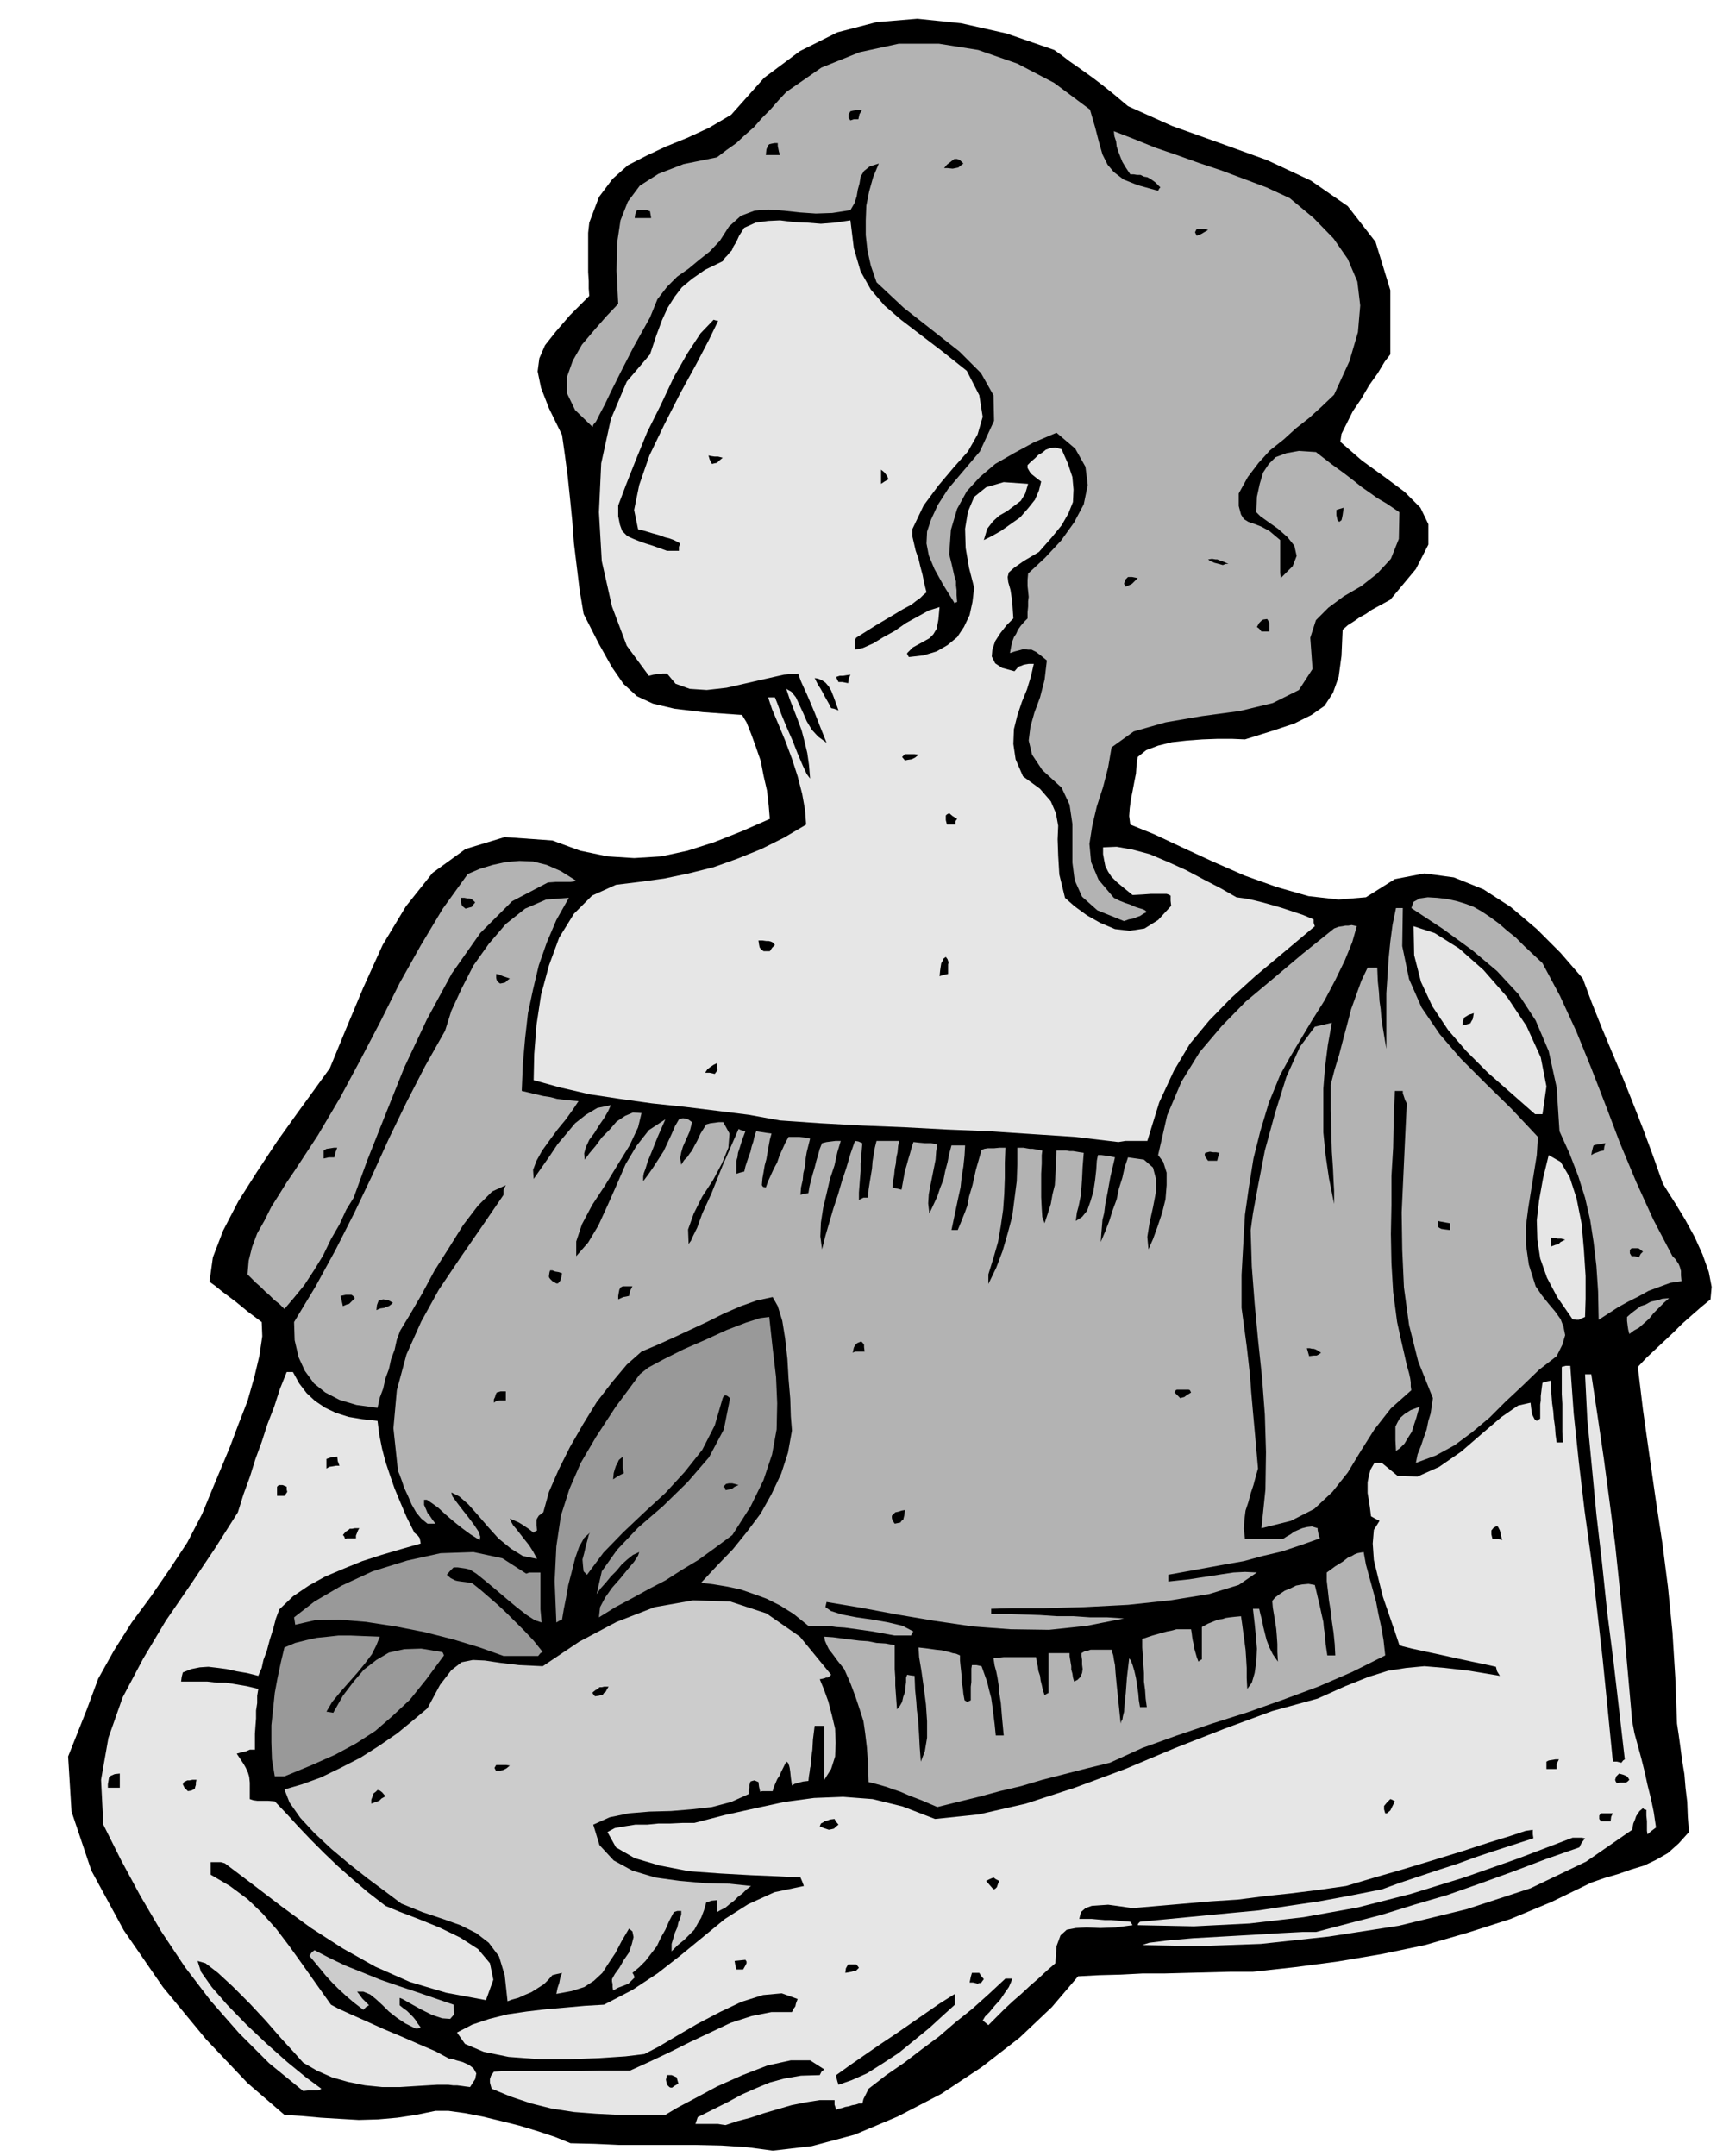
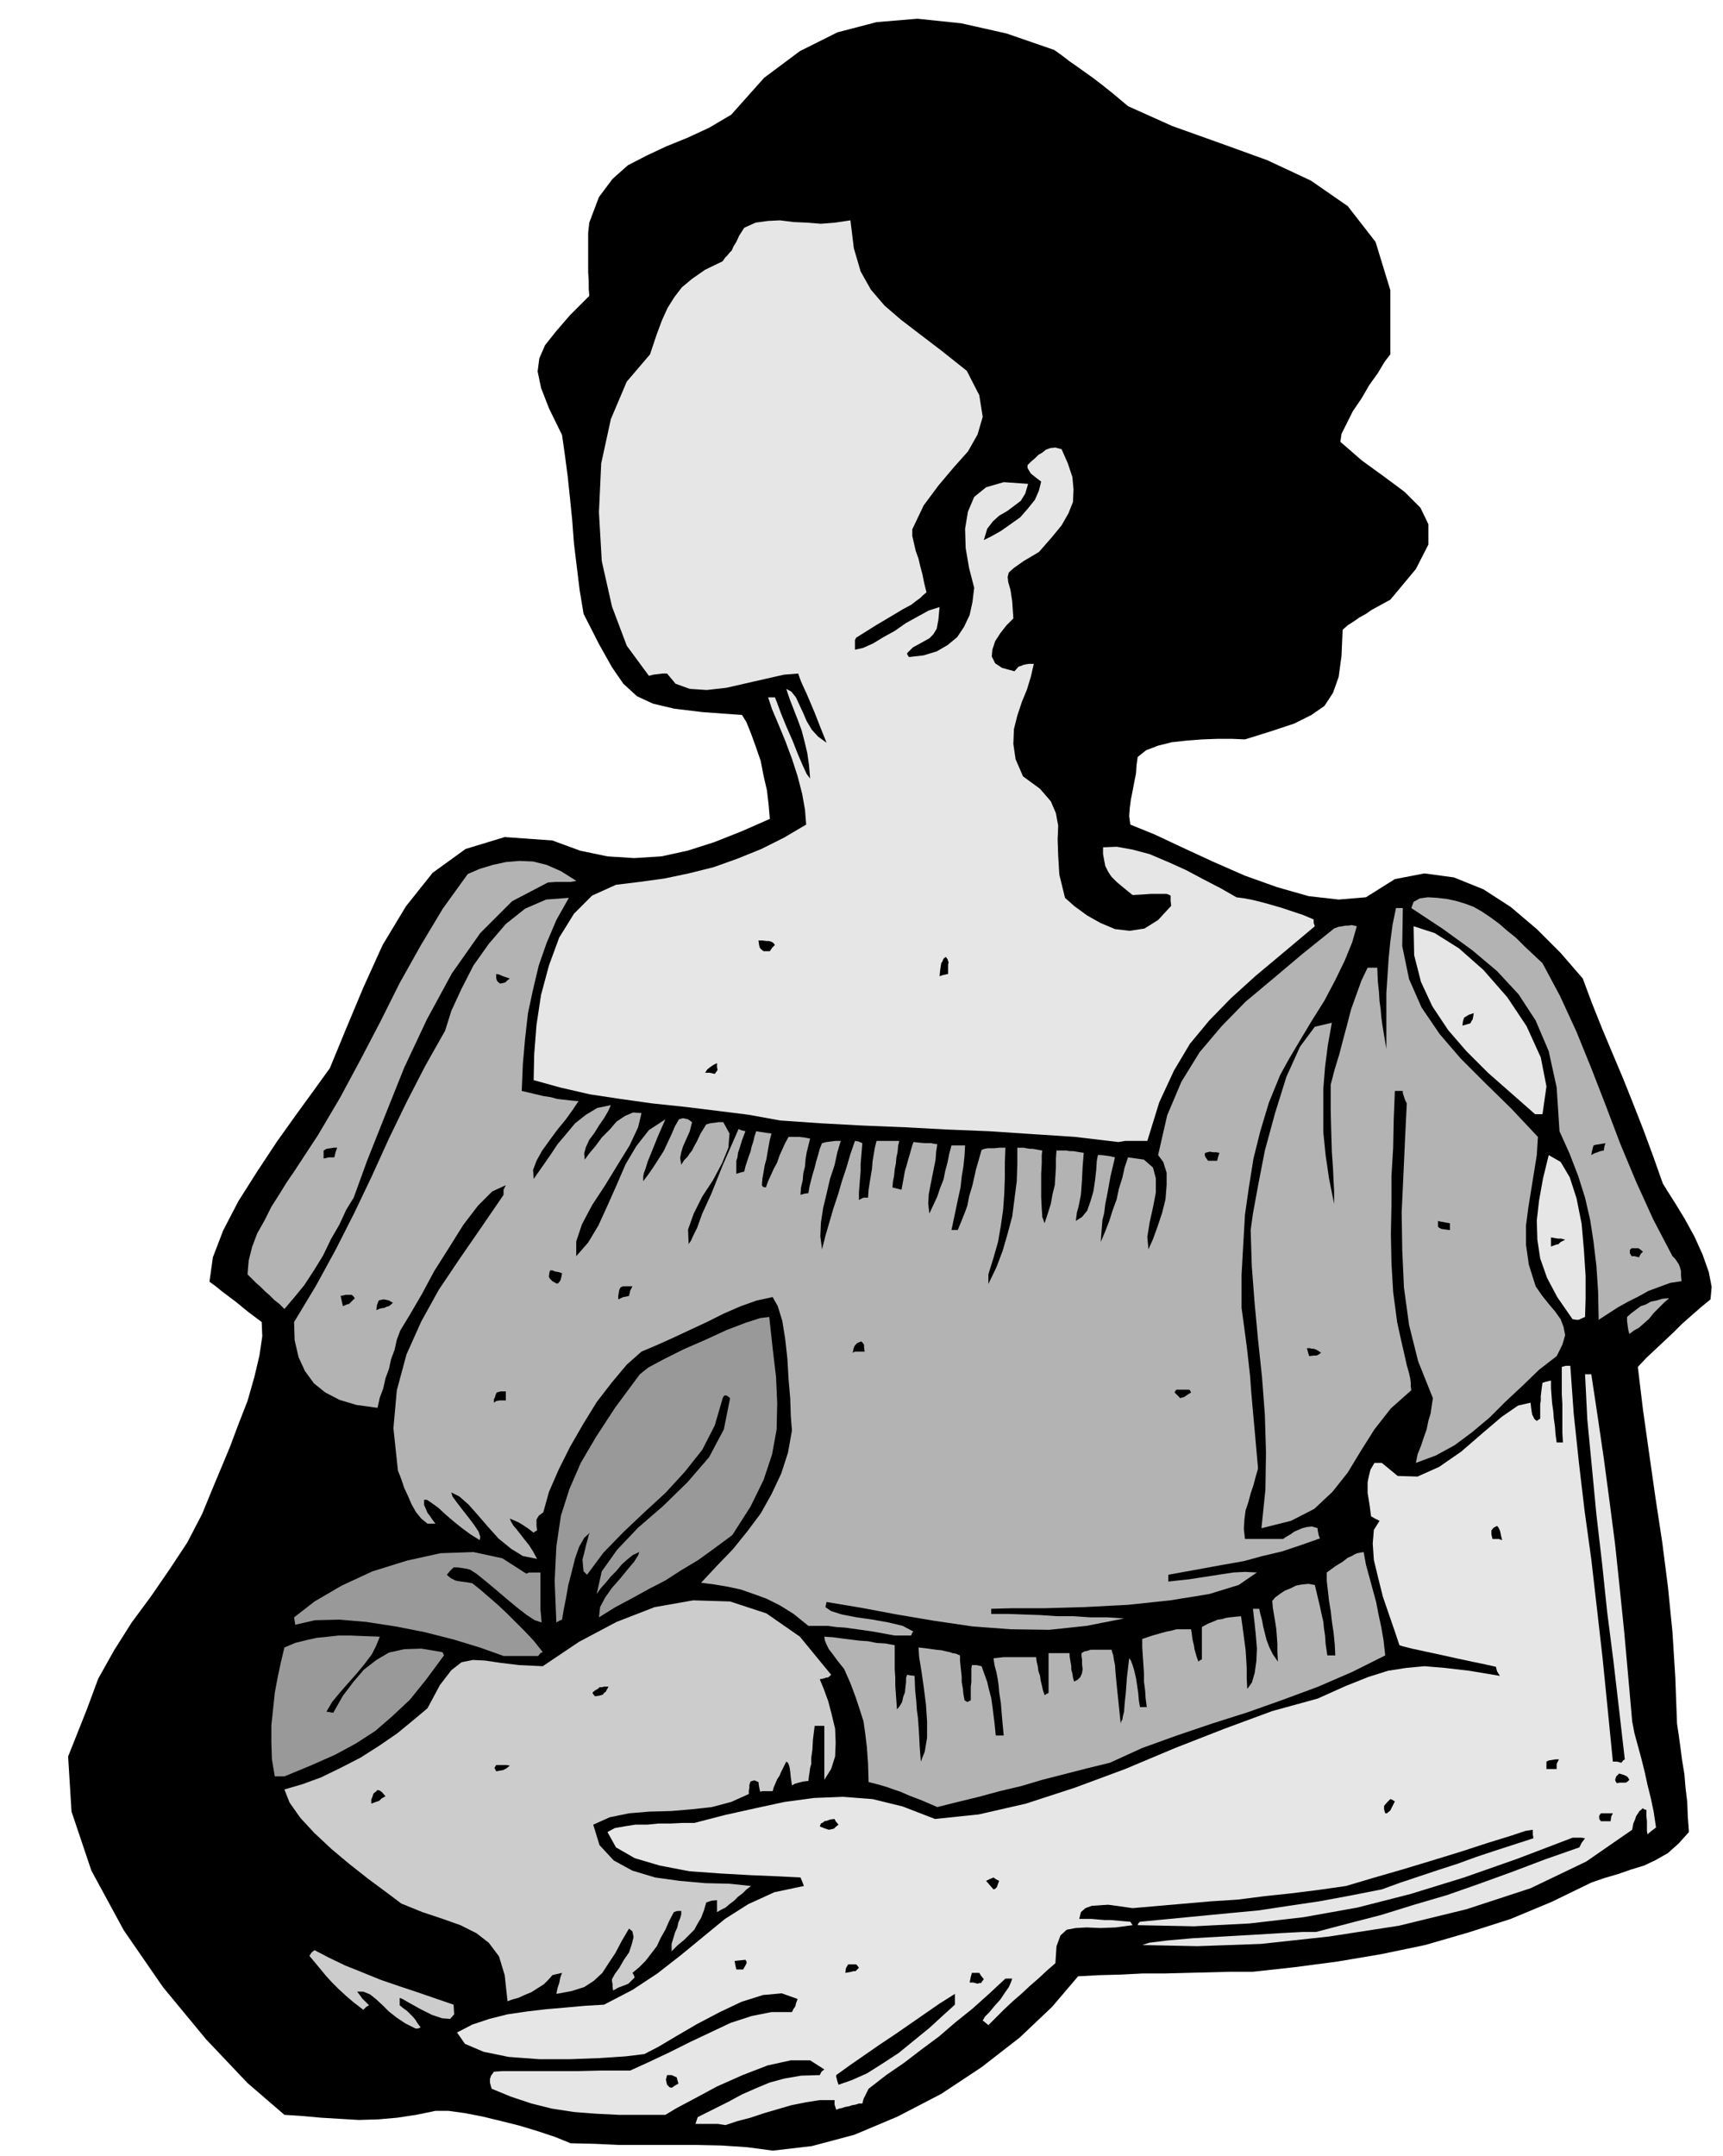
<svg xmlns="http://www.w3.org/2000/svg" width="490.455" height="613.386" fill-rule="evenodd" stroke-linecap="round" preserveAspectRatio="none" viewBox="0 0 3035 3796">
  <style>.brush1{fill:#000}.pen1{stroke:none}.brush2{fill:#e6e6e6}.brush4{fill:#b3b3b3}.brush5{fill:#999}</style>
  <path d="m1361 3787-45-6-45-3-45-1h-135l-44-2-42-1-27-11-30-10-33-10-32-8-33-8-31-6-29-4h-23l-34 7-33 5-34 3-34 1-34-2-33-2-33-3-31-2-65-56-73-77-76-92-69-100-57-105-35-104-6-97 33-83 20-54 28-50 31-49 34-46 33-48 31-47 26-50 21-51 13-31 15-36 15-40 16-41 12-42 9-38 5-34-1-25-12-9-12-9-11-9-11-9-12-9-12-9-11-9-11-8 6-43 18-47 27-52 33-52 35-53 35-49 32-44 26-36 28-68 31-74 34-75 41-68 47-59 58-42 69-21 84 6 49 18 48 10 47 3 48-3 46-10 47-15 48-19 50-22-2-24-3-26-6-26-5-26-9-26-8-22-8-20-8-13-69-5-50-6-38-9-28-13-24-22-20-29-23-41-27-53-7-42-5-41-5-41-3-40-4-40-4-38-5-38-5-35-23-47-14-36-6-29 3-23 10-23 19-24 25-29 34-34-1-13v-13l-1-16v-69l2-18 17-45 24-32 27-24 33-17 34-16 37-15 39-18 39-23 58-65 63-47 66-33 69-18 72-6 77 8 80 18 84 29 14 10 13 10 13 9 14 10 14 10 17 13 20 16 25 21 78 35 84 30 83 30 77 36 65 45 49 63 26 85v113l-10 13-12 20-15 21-14 24-15 22-11 22-9 18-2 14 38 33 40 29 35 26 28 28 14 29v36l-22 43-45 54-11 6-11 6-11 6-10 7-11 6-10 7-11 7-9 8-2 46-5 37-10 28-15 23-23 16-30 15-39 13-48 15-23-1h-25l-27 1-27 2-27 3-24 6-21 8-15 12-2 14-1 15-3 15-3 16-3 15-2 15-1 14 2 15 42 17 49 23 54 25 57 25 56 20 56 16 53 6 48-4 51-32 52-10 52 7 52 21 48 31 46 39 42 42 39 45 16 43 18 45 18 43 19 45 18 45 18 46 17 46 17 48 8 13 14 22 17 28 17 31 14 31 11 31 5 26-2 22-17 14-16 14-17 15-15 15-16 15-16 15-16 15-15 16 9 75 11 78 11 77 12 79 10 78 8 80 5 80 3 81 3 20 3 22 3 23 4 24 2 24 3 25 1 26 2 27-18 20-19 17-21 12-21 10-23 7-23 8-24 7-23 8-70 34-72 30-75 24-76 22-77 16-77 13-76 10-73 8h-39l-39 1-39 1-38 1h-39l-39 2-38 1-37 2-46 54-57 54-67 52-71 47-77 40-76 32-75 20-69 8z" class="pen1 brush1" />
  <path d="m1278 3742-7-1-6-1h-40l2-6 2-6 28-14 26-13 24-13 25-11 24-10 26-7 29-5 33-1 3-6 5-4-25-16h-34l-41 9-44 17-45 20-39 21-32 17-20 12h-82l-40-2-39-3-39-6-36-9-36-12-34-14-2-7-1-4v-6l2-6 5-7 15-1h131l42-1h52l33-15 36-17 36-18 36-17 36-17 37-12 35-7h36l3-6 3-4 1-5 3-8-28-10-33 3-38 12-38 18-40 21-36 21-32 19-25 13-33 4-45 3-53 2h-54l-54-4-44-9-33-14-14-20 27-14 30-10 32-8 34-5 34-4 35-3 33-3 34-2 50-26 44-29 41-32 39-32 39-32 41-26 46-21 52-11-3-8-3-7-39-2-48-2-54-3-55-4-52-10-44-13-33-19-15-27 13-7 17-3 19-3h21l20-2h21l21-1h21l54-14 54-12 51-11 52-7 51-2 52 4 53 13 57 22 77-8 83-19 86-28 89-33 88-37 87-34 84-31 80-22 49-22 40-16 35-11 32-5 32-3 36 3 43 5 54 9-5-8-2-8-18-4-24-5-28-6-27-6-28-6-23-5-16-4-6-2-8-24-10-29-11-32-8-32-8-33-2-29 2-24 10-16-8-4-7-4-2-16-2-13-2-12v-19l2-10 3-12 7-12h13l28 23 35 1 38-17 39-27 37-32 34-29 29-20 22-5 1 9 1 7 1 5 2 4 2 4 4 3 3-2 3-2v-25l1-7v-8l1-8 1-8 1-7 6-2 9-2v13l1 14 1 13 2 14 1 13 2 14 1 14 2 14h11l-1-18v-50l-1-17v-48l7-2h8l6 84 9 85 10 85 12 87 10 87 10 88 9 90 9 91h7l8 2 3-4 3-2-10-87-10-86-11-86-9-86-10-86-8-84-8-83-4-80h11l11 73 11 75 10 75 10 77 8 76 8 78 7 78 7 79 4 21 6 22 6 22 6 24 5 23 6 24 5 24 4 27-8 6-7 6-1-6v-17l-1-10v-10l-4-1-2-2-6 5-4 6-2 3-2 6-3 7-2 11-81 56-98 47-113 37-119 29-123 19-120 13-112 4-97-2 12-4 32-4 45-4 53-3 53-3 49-3 38-2h24l57-15 58-15 58-18 58-17 57-20 58-21 58-22 60-21 4-8 6-8-6-1h-16l-97 37-94 33-94 29-94 24-95 17-95 11-98 5-99-2 1-3 3-3 52-5 52-5 52-5 53-5 53-8 54-8 54-10 56-11 33-12 33-11 33-11 34-11 33-12 33-11 34-11 34-11-1-7v-8l-13 2-27 9-39 12-46 15-52 16-53 16-52 15-47 14-49 7-48 6-47 5-47 6-47 3-46 4-46 4-46 4-14-2-14-2-15-2-15 1-14 1-11 4-8 7-3 12h22l11 1 12 1h11l11 1 11 1 12 1 2 3 2 3-30 4-27 1-24-1-19 1-16 3-11 10-7 19-2 30-15 13-15 14-15 13-15 14-15 13-15 14-14 14-14 14-6-5-4-3 4-7 8-8 9-11 10-11 8-12 7-10 4-9 2-6h-12l-29 27-29 26-30 24-29 25-31 23-30 23-32 22-31 24-3 6-3 6-3 6-2 8h-6l-6 2-6 1-6 2-6 1-6 2-5 1-5 2-3-9v-8h-26l-25 4-25 5-24 7-24 7-24 8-23 6-21 7z" class="pen1 brush2" />
-   <path d="m534 3682-60-49-53-53-50-57-45-59-42-63-37-63-34-63-31-62-4-79 13-74 25-71 36-68 40-67 44-64 43-64 40-63 10-32 11-30 10-32 11-30 10-31 12-31 10-31 12-30h11l11 20 13 17 15 14 18 12 19 9 22 7 24 4 27 3 3 24 5 25 6 23 8 24 8 23 10 24 11 26 14 28 6 5 3 4 1 4 1 6-35 10-34 10-34 11-32 13-33 14-29 16-28 19-24 23-6 16-5 19-6 19-5 19-6 16-3 14-4 9-2 5-20-5-18-3-18-4-15-2-17-2-15 1-15 3-15 6-2 8-1 8h46l17 2h16l18 3 18 3 21 5-2 12v13l-2 13v14l-1 13-1 14v28h-9l-7 3-9 2-7 2 6 9 6 9 4 7 4 9 2 7 1 10v29l6 2 7 1h19l12 1 21 22 21 23 22 23 24 24 23 22 26 23 27 23 31 24 24 10 34 13 37 15 37 18 31 20 21 25 6 29-13 36-70-13-64-19-61-27-57-32-56-36-52-38-51-39-49-37-7-2h-18v22l34 20 31 23 26 25 25 28 22 29 23 32 24 34 27 38 13 7 22 10 27 12 31 14 31 13 32 14 28 12 24 13h4l9 3 11 3 11 5 8 6 5 9-2 10-9 14-8-1-7-1-8-1h-7l-8-1h-20l-33 2-32 2h-32l-30-3-30-6-28-8-27-12-24-14-17-19-22-24-27-31-28-30-30-30-26-24-22-17-14-4 6 19 19 27 27 31 34 35 36 34 36 32 33 27 27 20-3 2-4 1h-16l-9 1z" class="pen1 brush2" />
  <path d="m1179 3675-4-4-1-4-1-5 2-8h8l9 4 1 4 2 7-7 4-4 3h-3l-2-1zm298-4-2-6-1-4-1-4v-3l25-18 26-18 26-18 27-18 26-18 26-18 26-18 27-17v19l-21 19-24 22-27 22-27 22-29 19-27 17-27 12-23 8z" class="pen1 brush1" />
  <path d="m732 3572-18-9-15-10-14-11-11-11-12-11-10-8-12-5h-11l4 5 5 7 6 6 6 6-5 3-5 5-17-13-14-12-13-12-11-11-11-12-9-11-10-12-10-12 4-6 5-4 25 13 29 14 30 12 32 13 32 11 33 11 32 11 32 11 1 17-7 8-14-1-18-6-20-10-18-10-14-8-5-2v13l6 5 7 5 4 4 4 4 3 3 4 5 3 5 6 8-5 2h-4zm162-48-5-46-10-33-18-24-22-17-28-14-31-11-36-12-37-15-28-21-31-23-33-26-31-26-30-28-25-27-19-27-9-23 31-9 33-12 35-17 35-18 33-21 32-22 28-23 25-21 22-41 20-26 18-14 20-4 21 1 27 4 33 4 42 2 64-43 66-35 67-26 68-12 65 2 64 21 59 41 55 67-3 3-3 2h-3l-2 1-4 1-5 1 7 17 8 22 6 23 6 25 1 25-1 24-7 22-12 19v-95h-17l-3 24-1 18-2 14v11l-2 7-1 8-1 6-1 9-9 1-8 2-7 2-5 3-2-14-1-10-1-7-1-4-2-5-3-2-3 6-3 6-3 6-3 7-4 6-3 7-3 7-2 7h-18l-4 1-2-9-1-8-7-3-4 1-3 1-1 3-1 3v5l-1 5v6l-31 14-34 9-36 4-36 3-38 1-36 3-34 7-29 13 11 36 25 27 33 18 40 12 43 6 45 4 43 1 38 4-8 6-7 7-8 6-7 7-8 6-7 6-8 4-7 4v-21l-10 1-9 3-4 14-5 13-6 10-6 11-9 9-9 9-11 9-11 11v-13l3-10 3-10 4-9 2-9 3-7 2-7v-6h-7l-6 2-8 15-7 16-8 14-7 15-10 13-10 13-11 11-12 10 2 3 2 5-6 6-5 5-5 2-5 2-8 3-9 5-1-6v-5l-1-5v-4l5-9 8-11 8-14 9-13 5-15 3-12-2-10-6-5-13 22-11 21-12 18-11 17-15 14-17 11-22 7-27 5 2-10 3-9 2-10 3-8-9 2-8 2-7 8-8 8-11 7-11 7-12 5-11 5-11 3-8 3z" class="pen1" style="fill:#ccc" />
  <path d="m1722 3493-8-2h-6l2-10 2-7h13l3 5 5 6-3 4-2 3h-3l-3 1zm-233-19 1-8 4-7h14l2 2 3 4-3 3-3 3h-4l-3 1-5 1-6 1zm-192-6-2-9-1-6 9-1 10-1 2 3v3l-2 4-4 7h-12zm453-141-7-8-6-7 6-3 7-3 4 3 6 3-2 5-2 6-3 3-3 1zm-290-105-9-3-7-3 2-5 4-2 2-2 5-1 5-2 8-1 2 4 5 6-5 4-3 3-4 1-5 1zm1360-15-3-4v-6l3-4h21l-3 6-1 8h-17zm-380-14-2-7v-6l5-6 6-6 3 1 5 3-4 8-4 8-6 5h-3z" class="pen1 brush1" />
  <path d="m1651 3182-28-12-21-8-16-7-12-4-11-4-10-3-11-3-12-3-1-33-2-28-3-25-3-21-7-22-7-21-9-24-11-25-12-15-8-11-7-9-3-6-4-9-1-7 15 1 15 2 16 2 16 2 15 1 15 3 16 1 16 3v42l1 15v14l1 14 1 14 1 14 5-6 4-7 2-9 3-8 1-10 1-8v-8l2-5 5 1 8 1 1 25 2 20 1 15 2 15 1 14 1 16 1 20 2 26 7-18 4-24v-29l-2-30-4-31-4-28-4-24-1-17 17 2 14 2 10 1 8 2 5 1 6 2 6 1 7 3v9l1 10 1 9 1 10v9l2 11 1 10 2 11 5 3 6-3v-24l1-8v-24l1-6h8l9 2 5 14 5 14 3 13 4 15 2 14 2 16 2 16 2 20h14l-3-32-2-25-3-19-1-13-2-13-2-10-3-11-2-13 9-1 9-1h57l1 8 2 8 1 8 3 9 1 8 2 8 2 9 3 9 3-2 4-2v-70h37v5l1 6 1 6 1 6v6l2 7 1 7 2 7 6-3 5-5 3-7 1-7-1-8v-8l-1-7v-5l5-3 5-1 6-2h37l1 4 2 6 1 7 2 10 1 14 2 21 3 29 4 39 1-4 2-3 1-6 2-8 1-14 2-19 2-27 4-34 3 4 3 8 3 10 3 13 2 13 2 14 1 12 2 12h12l-2-15-1-15-2-15v-15l-1-15-1-15-1-15v-15l18-6 14-4 11-3 10-2 7-2h26l1 6 1 8 1 6 2 8 1 7 2 7 2 7 3 8 2-2 4-2v-57l11-6 10-4 7-3 8-1 6-2 7-1 9-1 11-1 2 14 2 15 2 15 2 15 1 15 1 17v18l1 19 8-11 5-17 3-21 1-22-2-24-2-20-2-17-1-9h11l2 9 3 11 2 11 3 12 3 12 5 13 6 12 9 13-1-17v-14l-1-15-1-12-2-13-2-12-2-12-1-12 5-6 8-6 9-6 10-4 10-5 11-2 11-1 11 2 5 21 4 17 3 14 3 13 1 11 2 13 1 15 3 20h14l-1-20-2-20-3-20-2-18-3-18-2-18-2-17v-15l15-11 13-8 9-7 7-3 5-3 5-2 5-1 6-1 4 22 6 22 6 22 6 22 4 21 5 23 4 23 3 27-58 29-60 26-62 23-62 22-63 20-62 21-61 22-57 26-41 10-39 10-39 10-37 11-38 9-37 10-37 9-36 9z" class="pen1 brush4" />
  <path d="M654 3176v-7l2-5 2-6 4-3 3-3 4 1 4 3 6 7-7 4-4 4-6 2-8 3zm-323-22-6-6-3-6 2-4 4-2 2-1h4l5-1h7l-1 5v4l-1 3-1 4-6 3-6 1zm-141-6v-6l1-6 1-6 3-3 7-3 9-1v25h-21zm2658-8-2-3-1-3 2-6 5-5 7 2 5 2 3 2 3 5-3 3-3 2h-11l-5 1z" class="pen1 brush1" />
  <path d="m484 3128-5-30-1-30v-30l3-28 3-29 5-27 6-28 6-25 19-8 20-5 18-4 20-2 18-2h22l24 1 27 1-6 15-8 16-12 16-14 17-15 17-15 17-14 17-10 17 6 1 6 1 17-30 19-25 18-21 22-17 22-13 27-6 30-1 36 6 2 1 2 5-31 42-29 36-31 29-30 26-34 22-37 20-43 19-46 19h-17z" class="pen1 brush5" />
  <path d="m874 3119-3-6 3-5h18l6 1-6 5-6 3-6 1-6 1zm1850-4v-13l4-2 6-1 6-1h6l-4 8v9h-18zm-1676-128-4-5v-2l5-4 4-2 3-3h4l4-1h8l-3 5-2 4-3 2-2 3-7 2-7 1z" class="pen1 brush1" />
  <path d="m887 2916-42-15-46-14-51-13-51-10-52-8-47-4-43 1-35 8-1-7-1-6 36-28 48-28 54-25 61-19 59-13 58-2 51 11 42 27 5-2h20v65l1 11 1 12-12-4-14-9-18-14-18-15-20-17-18-15-15-12-11-7-8-2-7-1-7-1h-7l-6 6-6 7 7 6 8 4 4 1 7 1 8 1 11 2 15 12 15 13 15 13 16 15 15 15 16 16 16 17 16 20-4 2-4 5h-61z" class="pen1 brush5" />
  <path d="m1576 2880-38-7-28-4-22-3-15-1-14-2h-35l-26-21-24-15-24-12-22-8-23-8-23-5-24-4-23-3 28-30 28-29 25-31 24-32 19-34 17-36 12-37 7-39-2-25-1-31-3-35-2-35-4-36-5-31-8-26-9-16-28 6-28 10-30 13-30 15-30 14-30 14-29 13-26 11-26 23-26 31-27 35-24 39-23 40-20 40-17 39-10 36-8 6-3 5-1 2v10l1 9-4 2-2 2-9-7-6-4-6-4-5-3-9-4-7-3 2 5 4 7 6 7 7 9 7 9 8 10 7 11 7 13-25-5-21-13-22-18-18-20-19-22-16-18-16-14-14-7 2 7 8 11 10 13 11 14 9 12 8 12 3 9-1 6-16-10-15-11-15-12-14-12-13-12-11-8-9-6h-5v9l4 9 2 5 4 5 4 6 6 8h-14l-11-9-9-11-8-14-6-14-7-15-4-12-4-11-3-7-8-75 6-67 17-63 26-58 31-56 37-55 38-55 39-57v-9l4-8-24 11-25 25-26 34-25 40-26 41-22 41-21 36-17 28-6 16-4 18-6 16-4 18-6 16-4 18-6 16-4 18-37-5-30-9-25-13-20-16-16-22-11-24-7-30-1-32 38-63 35-64 33-65 31-65 30-66 31-64 33-64 35-62 11-35 18-39 21-41 27-38 30-35 34-27 37-16 40-3-22 39-17 40-14 40-10 42-9 42-5 44-4 45-2 48 21 5 17 4 13 2 11 3 8 1 9 1 9 1 12 1-10 15-13 18-14 17-14 19-13 18-10 18-6 16 1 16 14-20 14-20 14-21 16-19 15-18 19-15 20-12 24-5-5 11-7 12-9 13-8 13-9 12-6 13-3 11 1 11 8-11 11-13 11-15 14-14 12-14 15-10 14-6 15 1-6 25-15 32-21 34-22 36-23 35-18 34-10 30v26l21-24 18-30 16-35 16-36 16-37 19-32 22-28 29-19-14 32-10 25-7 17-4 13-3 8-1 6v8l9-12 9-13 9-14 9-14 7-15 7-15 6-14 7-12 7-2 5 1 4 1 7 5-2 8-2 8-4 9-4 9-4 9-3 10-2 10 2 12 5-8 6-6 4-6 4-5 4-8 5-9 6-13 10-16 7-2 8-1 7-1h8l11 20-2 25-11 27-16 30-19 29-15 30-10 28 1 26 1-2 3-4 4-9 7-14 9-25 16-35 20-50 28-64 4 2 8 2-6 16-4 13-3 9-1 8-2 6v23l6-2 8-2 2-9 3-9 3-9 3-8 2-9 3-9 2-9 3-9 6 1 7 1 6 1 8 1-3 11-2 11-2 11-2 12-3 11-2 12-2 11-1 12 2 3 5 1 4-11 5-11 5-11 6-11 4-12 5-11 5-11 6-11h19l9 1 10 2-3 12-3 12-2 12-1 13-3 12-1 12-3 13-1 13 7-2 7-1 2-12 3-12 3-11 3-10 3-12 3-10 3-11 4-10 8-2 8-1 8-1h9l-6 20-5 23-8 24-6 26-6 25-4 26-1 24 3 23 6-24 7-24 7-24 8-24 7-24 8-24 7-24 8-23 6 1 7 3-1 12-1 12-1 12v13l-1 12-1 13-1 13v13l8-4h8l1-14 2-13 2-12 2-12 1-13 2-12 2-12 3-12h40l-2 9-1 11-2 9-1 11-2 10-1 11-2 10-1 11 8 2 8 2 2-11 2-11 2-11 3-10 3-11 3-10 3-11 3-9 9 1 11 1h11l5 1 6 1-2 13-1 14-3 15-3 15-3 15-3 16-1 16 2 18 7-15 7-15 5-15 6-15 3-15 4-15 3-15 4-15h24l-1 18-2 19-3 18-2 19-4 18-4 19-4 19-4 19h11l5-12 4-10 4-10 4-11 3-16 6-20 6-27 10-35 5-2 6-1h11l10-1h10l-1 26v27l-1 28-2 28-4 28-5 29-8 28-9 29v17l14-29 11-29 9-31 8-30 4-31 4-31 1-30v-29h11l5 1 6 1h5l6 1 5 1 6 1-1 8v15l-1 18v41l1 20 1 15 4 11 6-18 5-16 3-17 4-16 1-16 1-16v-15l1-14h17l6 1h6l6 1 6 1 7 1-2 25-1 21-1 15-1 13-2 10-2 10-3 11-2 15 11-7 9-11 6-17 5-17 3-20 2-18 1-16 2-10h6l8 1 7 1 9 2-8 34-5 28-4 20-2 16-3 12-1 12-1 12-1 15 8-19 7-18 6-19 7-19 4-19 6-19 4-18 6-18 28 4 16 14 5 19v25l-5 26-6 27-4 25 2 22 8-18 8-22 8-24 6-24 2-25v-22l-6-19-9-12 16-70 25-59 32-52 39-46 42-43 49-41 51-43 56-45 8-3 7-1 5-1h5l6-1 9 2-8 28-13 32-17 35-19 36-22 35-21 35-19 32-16 29-20 49-15 50-12 48-8 50-7 49-3 52-3 54v58l5 37 4 30 3 26 3 27 2 28 3 34 4 44 5 57-4 14-4 15-5 15-4 15-5 15-2 16-1 16 2 18h67l6-4 7-4 7-5 7-3 7-3 8-2 9-1 10 3v3l1 5 1 5 2 5-34 12-33 11-34 8-33 9-34 6-33 6-33 6-33 6v12l18-2 19-2 19-3 20-3 19-3 20-3 20-1 21 1-32 22-52 16-68 11-75 8-77 4-71 2h-57l-36 1v9h28l29 1 29 1 30 2h29l29 2h30l30 2-66 13-66 7-68-1-67-5-68-10-65-11-64-12-60-10-2 9 10 7 19 6 26 5 28 4 28 5 25 6 19 10-2 2-2 5h-29z" class="pen1 brush4" />
  <path d="m980 2857-3-73 3-61 8-54 15-47 20-46 27-46 34-52 43-58 15-12 28-15 34-17 39-17 37-17 34-13 25-8 16-2 6 55 6 51 2 46-1 46-8 44-15 45-23 47-32 50-31 23-29 21-30 18-28 18-29 15-29 16-30 16-29 18 2-18 9-17 12-17 15-17 13-16 11-13 7-11 2-6-11 5-10 8-10 9-9 11-10 10-9 11-9 10-7 10 9-40 27-38 37-39 44-38 43-42 38-44 26-49 11-55-5-4-3-1-3 1-2 4-14 48-22 43-31 39-34 37-37 34-37 35-35 36-29 39-6-6-1-9-1-12 3-11 3-13 3-11 2-8 2-4-10 9-9 16-7 20-6 24-6 23-4 23-4 20-3 18-5 2-5 3z" class="pen1 brush5" />
  <path d="m608 2710-2-5-2-2 5-6 5-3 2-2h4l5-1h8l-2 3-2 5-2 5v5h-16l-3 1zm2021 0-2-8v-7l4-5 6-3 2 2 2 4 1 2 1 4 1 5 2 8-6-2h-11z" class="pen1 brush1" />
  <path d="m2222 2691 7-68 1-66-2-66-5-66-7-66-6-64-5-65-2-64 4-29 9-49 12-62 18-66 20-64 24-53 26-35 30-7-7 39-5 39-3 38v77l4 40 6 41 9 45v-23l-1-18-1-22-2-29-1-33-1-40v-45l7-27 8-26 7-27 7-26 7-27 9-25 9-25 11-23h17l1 24 2 19 1 16 2 14 1 13 2 15 3 18 4 24v-98l2-30 2-31 3-30 4-30 6-29h12l-1 67 12 58 22 50 32 47 37 43 43 43 46 45 47 50-2 32-5 31-5 31-5 31-4 31v34l5 35 12 38 11 16 12 15 11 13 10 14 5 13 3 15-5 17-10 20-31 24-29 28-30 28-28 28-31 26-31 23-33 18-35 13 3-15 6-15 5-15 5-14 3-15 4-13 2-14 2-13-26-65-16-64-9-66-3-66-1-66 3-65 3-65 3-62-3-6-2-6-2-6v-4h-14l-2 50-1 50-3 50v51l-1 51 1 51 3 51 7 53 7 32 6 26 4 18 4 14 2 9 1 7v7l1 7-36 32-29 37-24 38-23 38-27 34-32 30-41 21-52 13z" class="pen1 brush4" />
-   <path d="m1576 2683-4-6-1-4v-4l3-3 3-3 5-1 6-2 6-1-1 9-2 8-3 2-2 3-5 1-5 1zm-1088-49v-16l3-3h7l7 3v5l1 4-2 3-3 4h-13zm790-10-1-4-3-2 5-5 5-1h6l4 1 7 2-7 3-5 4-6 1-5 1zm-198-19 1-11 2-7 2-6 2-3 3-7 7-6v20l2 9-10 5-9 6zm-505-19v-17l9-3 10-1 1 8 3 8h-6l-6 1-6 1-5 3z" class="pen1 brush1" />
-   <path d="m2459 2555-1-19v-24l4-8 4-7 8-7 11-7 16-6-3 8-3 11-4 12-4 13-7 11-6 10-8 8-7 5z" class="pen1 brush4" />
  <path d="M870 2470v-6l2-4 1-4 2-4 7-2h9v16h-11l-6 1-4 3zm1209-8-6-6-4-4 2-4 2-1h21l2 1 2 4-8 5-4 3-4 1-3 1zm227-74-2-7-2-7h5l4 1h3l3 1 4 2 6 4-4 3-4 2h-5l-8 1zm-804-6 2-9 2-4 4-4 7-3 3 3 2 3v4l1 8h-17l-4 2z" class="pen1 brush1" />
  <path d="m2870 2349-2-8-1-7-1-8v-7l8-7 8-6 8-6 9-3 9-5 10-2 10-3 12-1-9 8-9 9-9 9-8 10-9 8-9 8-9 5-8 6z" class="pen1 brush4" />
  <path d="m2770 2323-27-39-18-34-12-34-5-33-1-34 4-35 7-39 10-41 21 12 16 27 12 37 9 45 4 46 3 46v40l-1 32-7 3-4 2h-4l-7-1z" class="pen1 brush2" />
  <path d="m2816 2324-1-50-3-45-5-42-6-39-9-39-12-38-15-39-18-40-5-77-14-64-23-54-30-46-38-41-44-37-51-37-56-37 4-11 11-6 14-2 17 1 17 2 18 4 16 5 13 5 14 8 15 10 15 11 15 13 15 12 15 15 16 15 16 15 31 58 29 63 26 64 26 67 25 66 28 67 30 66 34 65 5 5 6 9 2 5 2 7v8l1 10-20 3-19 7-19 7-18 10-18 9-18 10-17 11-17 11zm-2315-19-9-9-9-7-8-8-8-7-8-8-8-7-8-8-7-7 2-24 6-24 9-24 13-23 12-24 14-22 13-21 13-19 42-64 39-66 36-67 35-67 34-68 37-66 39-65 44-61 21-9 23-7 23-5 24-2 24 1 24 6 25 11 27 17-4 1-6 1h-26l-14 1-63 33-56 56-50 71-44 81-40 85-34 85-31 78-24 66-13 21-12 26-15 26-14 29-16 26-17 26-18 22-17 20z" class="pen1 brush4" />
  <path d="m663 2307 1-9 3-8 8-2 6 1 4 1 7 4-3 3-4 3-4 1-4 2-7 1-7 3zm-59-7-2-9-2-9 9-2h10l3 2 3 4-6 6-4 4-4 1-7 3zm485-12v-6l1-6 1-5 2-4 4-2h17l-4 8-2 9-10 2-9 4zm-109-28-7-4-4-4-2-3v-3l1-6 1-3h4l5 2 6 1 6 2-1 6-2 7-4 5h-3zm1894-48-3-5v-6l3-3h12l3 2 5 4-4 4-3 6-8-2h-5zm-142-17v-16l6 1 6 1h6l7 2-8 4-4 4-5 1-8 3zm-193-31-4-2-2-2v-10l4 1 6 1 5 1 6 1v12l-8-1-7-1zm-411-120-5-7-1-4 1-3 4-1 4-1 6 1h5l6 1-2 6-2 8h-16zm-1558-4v-14l5-3 7-1 6-1h6l-3 8-2 9h-10l-9 2zm2233-6 1-6 1-4 1-4 1-3 3-1 6-1 6-1 6-1-2 6-1 7-6 1-5 2-6 2-5 3z" class="pen1 brush1" />
  <path d="m1970 2011-76-9-76-5-75-5-74-3-75-4-74-3-74-4-72-5-55-10-56-7-57-7-57-6-57-8-53-8-52-12-47-13 1-46 4-51 8-53 14-52 18-49 26-42 32-32 42-19 41-5 44-6 43-9 44-11 42-15 42-17 40-20 39-23-2-26-5-28-8-31-10-31-12-32-12-29-11-26-7-21h12l4 10 7 19 9 22 11 25 9 23 9 21 7 15 6 8-2-24-3-21-5-21-5-19-7-19-7-18-7-18-6-18 9 5 8 10 6 13 7 15 6 14 9 15 11 12 15 11-12-30-9-23-8-19-6-14-6-13-4-9-3-8-2-6-25 2-31 7-35 8-35 8-35 4-30-2-25-9-15-18h-8l-8 1-8 1-8 2-39-53-26-69-18-80-5-86 4-86 17-78 28-66 41-48 11-33 10-27 10-22 12-19 13-17 18-15 23-16 31-15 4-6 4-4 4-5 4-4 3-7 5-8 5-11 9-14 20-9 22-3 21-1 24 3 23 1 25 2 25-2 27-4 6 49 12 41 18 32 24 28 29 25 34 26 38 29 44 35 22 43 6 38-9 31-17 30-25 28-27 32-26 35-20 42v12l3 13 3 13 5 14 3 13 4 15 3 15 4 16-6 5-5 5-7 5-9 7-15 8-20 12-27 16-35 22-2 4v17l14-3 18-8 18-11 20-11 20-14 20-11 20-11 19-6-2 22-3 16-6 10-7 7-9 5-9 5-11 6-10 10v2l3 5 26-3 23-7 19-11 17-14 12-18 10-21 5-23 3-25-9-35-6-35-1-34 5-30 11-26 21-17 31-9 43 3-5 17-8 13-12 9-12 9-14 8-11 10-10 13-6 20 14-7 16-9 17-12 17-12 14-16 12-15 7-16 4-16-8-6-5-4-5-4-2-3-4-7v-5l6-6 7-6 6-6 7-4 6-5 8-3 9-1 11 3 11 25 8 24 2 22-1 22-8 20-12 21-18 22-22 25-27 16-17 12-9 8-2 8 1 9 4 14 3 20 2 30-12 12-11 14-9 14-5 15-1 12 6 12 12 8 22 6 7-8 6-2 2-1 4-1 6-1h9l-5 22-7 23-9 22-8 24-6 24-1 26 4 27 13 30 30 22 19 22 9 21 4 22-1 24 1 29 2 33 10 41 17 15 22 16 23 13 26 11 26 3 26-4 24-15 23-25-1-9v-9l-4-2-3-1h-28l-14 1-18 1-16-13-12-10-9-9-6-9-5-10-2-10-2-11v-12l24-1 28 5 30 8 33 14 31 14 32 17 29 15 28 16 15 2 15 3 16 4 18 5 17 5 18 6 18 6 19 8v6l2 6-56 47-49 41-43 39-38 39-34 41-28 47-26 56-21 68h-39l-6 1-6 1zm734-49-42-37-41-36-38-38-32-37-28-42-20-43-12-47-1-51 37 12 43 27 43 38 42 48 34 51 25 55 10 51-7 49h-13z" class="pen1 brush2" />
  <path d="m1242 1889 4-6 5-4 6-4 6-3v7l1 5-2 3-3 4-9-2h-8zm1334-83 1-8 2-6 8-5 9-3-1 6-1 5-2 3-2 4-7 2-7 2zm-1695-74-4-3-2-3-1-4v-7l5 1 7 3 6 2 6 2-5 4-3 3-4 1-5 1zm774-13 1-10 1-7 1-6 2-3 2-5 4-3 3 4 2 6-1 3v17l-9 2-6 2zm-310-44-5-4-2-3-1-5-1-7h7l7 1h4l4 1 4 2 3 4-5 5-4 6h-11z" class="pen1 brush1" />
-   <path d="m1980 1622-47-19-27-24-13-29-4-31v-68l-5-34-14-30-34-31-18-27-6-25 3-24 7-25 10-27 8-31 4-34-11-9-8-6-8-4h-6l-8-1-7 2-8 2-9 3 2-11 2-9 3-8 4-6 3-7 5-7 6-7 6-6v-11l1-10v-9l1-8-1-10-1-9v-11l1-11 30-28 28-30 23-32 17-32 7-34-4-32-18-32-33-28-40 17-35 19-33 19-27 23-23 25-17 31-11 37-3 43 4 16 3 13 2 9 3 10v7l1 8v9l1 12-3 1-1 2-21-34-15-27-10-24-4-21 1-21 7-21 12-26 18-28 56-66 25-54-1-45-22-39-38-38-47-37-51-40-48-45-10-29-6-27-3-27v-26l1-26 5-25 7-25 10-24-16 5-10 8-6 10-2 12-3 11-2 12-4 12-7 12-32 5-29 1-29-2-27-3-27-2-25 2-24 9-21 19-16 25-18 19-19 15-18 15-20 14-18 18-17 22-13 32-29 52-22 43-17 34-12 25-9 17-6 12-5 6-1 4-31-30-14-29v-30l10-28 16-28 22-26 22-25 20-21-3-58 1-49 6-40 13-33 21-28 33-21 44-17 59-12 17-13 17-12 15-14 16-14 14-16 15-15 14-16 14-15 62-43 67-27 69-15h71l69 11 69 24 65 34 63 47 9 31 7 27 6 21 9 18 11 13 17 13 25 10 36 10 2-4 2-2-9-9-7-5-7-4-6-1-6-3h-6l-6-1h-6l-8-12-6-10-4-10-3-8-3-9-1-9-3-9-1-9 36 14 37 15 38 13 39 14 39 13 40 15 40 15 41 19 42 35 35 36 25 36 17 40 5 42-4 47-15 51-27 59-22 21-22 20-23 18-22 20-24 19-20 22-19 25-16 29v22l4 15 5 8 8 5 9 3 13 5 15 8 19 16v58l1 9 21-21 7-18-4-18-12-15-17-15-17-12-14-10-7-7 1-27 5-23 6-20 10-15 12-12 19-7 22-4 30 2 27 21 22 16 17 13 15 12 13 9 14 10 17 10 22 15-1 47-14 35-24 26-28 22-31 18-27 20-22 22-10 31 4 55-24 37-46 23-58 14-67 9-64 11-56 16-39 28-6 35-9 35-11 34-8 34-5 32 3 32 13 31 27 32 10 5 10 4 9 3 9 4 6 2 7 2 4 2 3 3-6 3-6 4-6 2-4 2-10 2-8 3z" class="pen1 brush4" />
-   <path d="m820 1600-5-4-2-3-1-5v-7h6l5 1h3l4 1 3 2 4 4-4 5-2 3-4 1-7 2zm848-148-2-8v-8l2-2 4-2 6 5 8 5-3 4v6h-15zm-74-113-5-6 5-5h17l7 1-6 5-6 3-7 1-5 1zm-130-92-4-8-4-7-4-7-3-6-4-7-4-6-3-6-3-6 6 1 7 3 6 4 6 7 4 7 4 10 4 11 5 14-8-3-5-1zm13-46-3-6-1-3 6-2h6l6-1 7-1-3 7-1 8-10-2h-7zm745-89-4-5-4-3 4-7 4-4 3-2 7-1 2 3 2 4v15h-14zm-239-79-3-5 1-3 1-4 5-5h7l10 2-6 6-4 4-4 2-7 3zm171-38-7-2-4-1-4-1-2-1-5-2-4-3 7-1 6 1h3l5 2 6 2 9 4h-5l-5 2zm-979-25-25-9-19-6-15-6-11-5-9-9-4-11-3-15v-19l14-37 17-43 20-49 24-48 23-49 24-42 23-35 23-24 3 1 5 1-16 33-23 44-28 51-28 55-26 54-18 52-9 44 7 34 12 3 13 4 11 3 11 4 8 2 8 3 6 3 5 3-2 6v7h-21zm1181-54-2-9v-9l6-2 7-2-1 6-1 7-1 5-1 4-4 3-3-3zm-804-64v-25l6 5 3 4 2 3 2 5-7 4-6 4zm-298-35-4-8-2-7 4 1 7 1h6l8 2-7 6-3 3-5 1-4 1zm854-402-3-6 3-6h14l6 2-7 4-5 3-5 2-3 1zm-990-31 1-7 3-7h17l6 2 1 6 1 6h-29zm545-88 5-6 9-7 4-3h5l5 2 6 6-4 3-5 4-5 1-5 1-9-1h-6zm-314-23 1-10 3-7 2-2 4-1 5-1h6v5l1 5 1 5 2 6h-25zm149-61-3-4v-7l3-5 4-1 6-1 5-1h6l-5 8-2 9h-8l-6 2z" class="pen1 brush1" />
</svg>